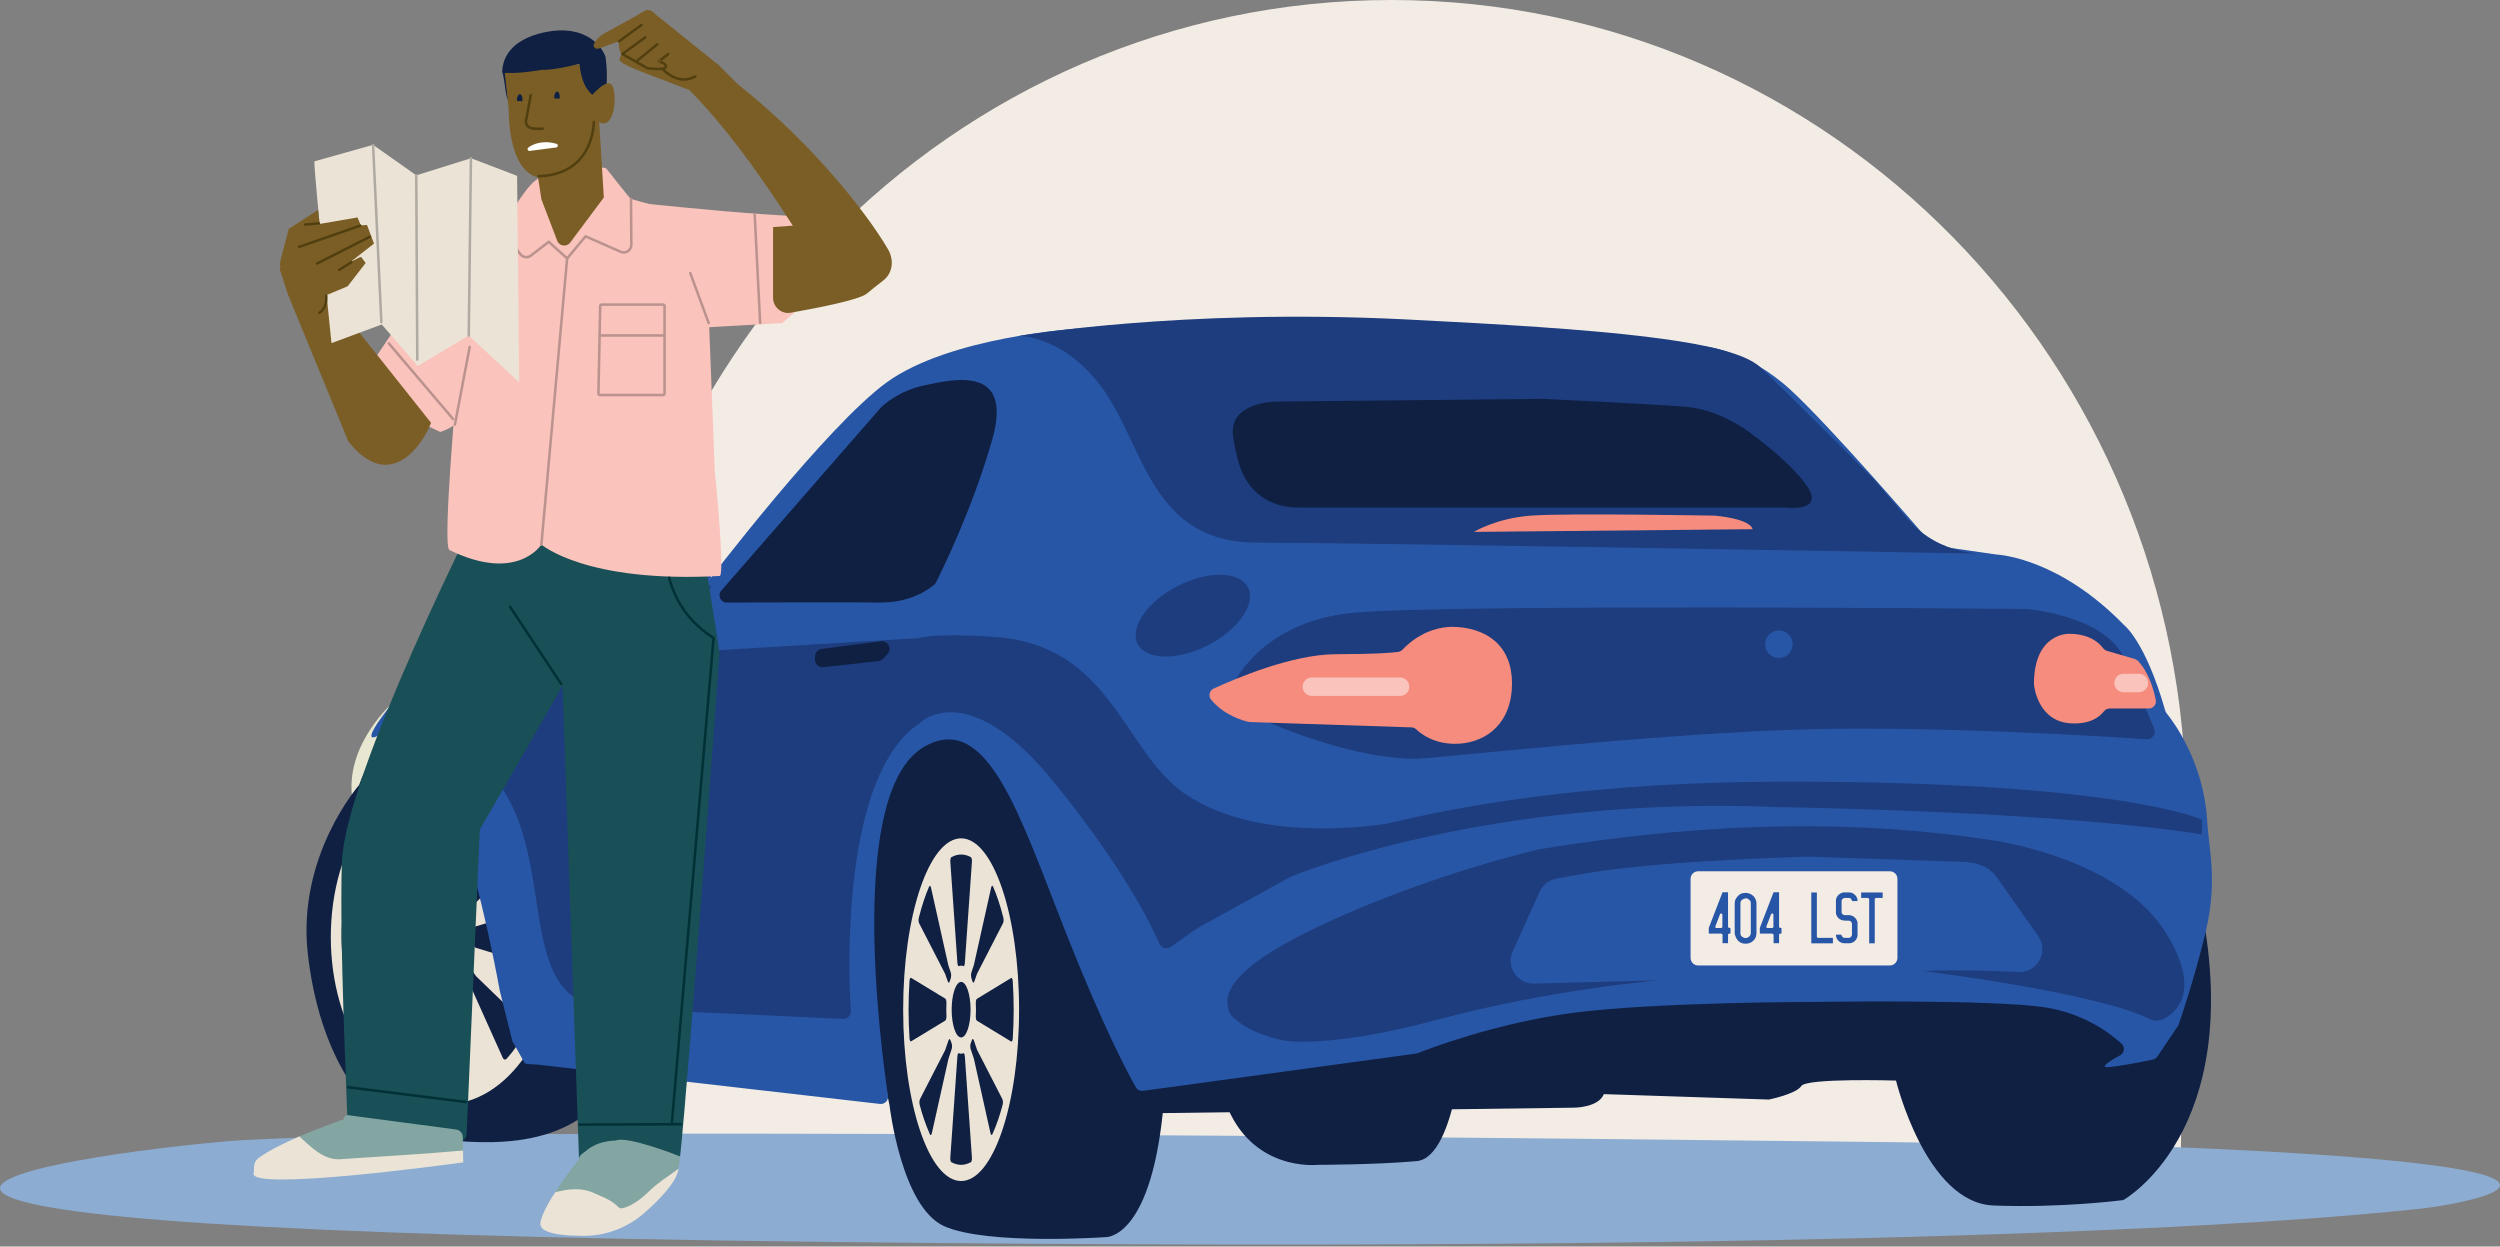
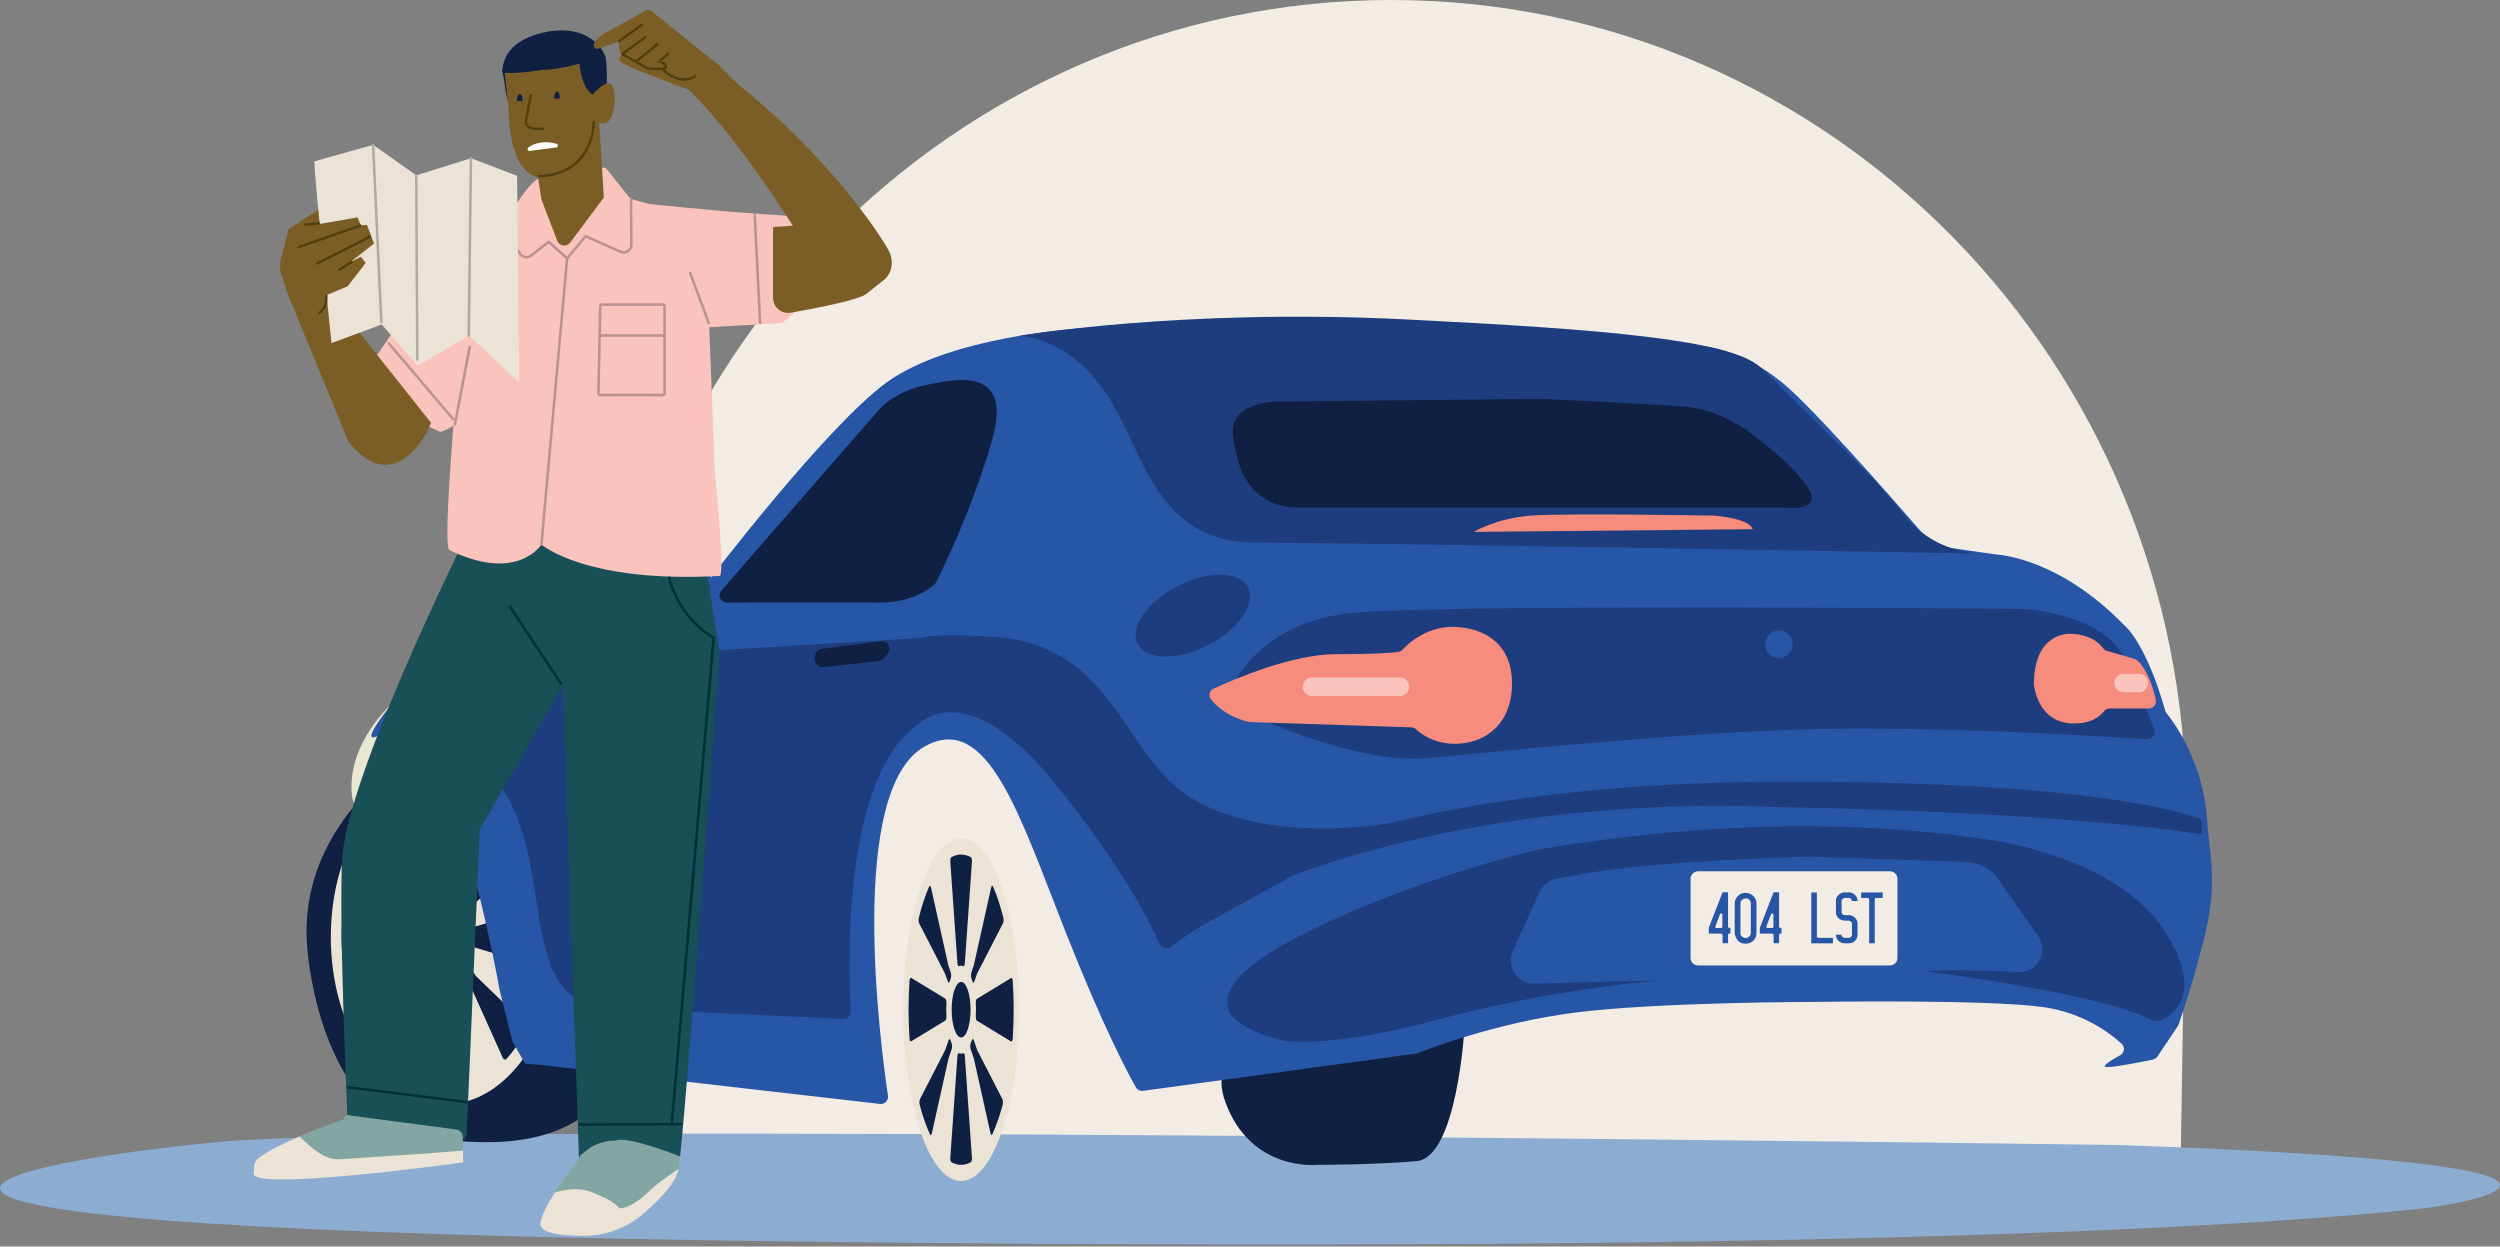
<svg xmlns="http://www.w3.org/2000/svg" width="720" height="359" viewBox="0 0 720 359" fill="none">
  <rect x="0" y="0" width="720" height="359" fill="#808080" stroke="none" />
  <g clip-path="url(#clip0_1412_17520)">
    <path d="M629.611 233.709C629.611 104.621 527.122 0 400.699 0C274.276 0 171.787 104.621 171.787 233.709V333.695H628.056L629.611 233.709Z" fill="#F2ECE5" />
    <path d="M610.294 329.768C610.294 329.768 125.742 323.084 63.782 328.817C1.822 334.549 -98.893 353.868 238.194 357.673C578.95 361.527 681.803 349.648 696.091 348.209C710.378 346.77 773.407 335.451 610.294 329.768Z" fill="#8CACD2" />
    <path d="M113.302 202.217C113.302 202.217 99.792 213.828 101.347 229.074C102.684 242.051 131.744 218.902 131.744 218.902L113.302 202.217Z" fill="#E8E7D1" />
-     <path d="M126.812 210.438C126.812 210.438 111.237 204.169 103.437 226.074C103.437 226.074 85.505 246.417 88.639 274.567C91.749 302.741 104.992 325.426 123.701 327.768C142.411 330.11 165.008 330.89 177.473 311.351C189.938 291.813 126.812 210.438 126.812 210.438Z" fill="#0F2043" />
+     <path d="M126.812 210.438C103.437 226.074 85.505 246.417 88.639 274.567C91.749 302.741 104.992 325.426 123.701 327.768C142.411 330.11 165.008 330.89 177.473 311.351C189.938 291.813 126.812 210.438 126.812 210.438Z" fill="#0F2043" />
    <path d="M128.124 318.084C146.267 318.084 160.975 296.504 160.975 269.883C160.975 243.263 146.267 221.683 128.124 221.683C109.981 221.683 95.273 243.263 95.273 269.883C95.273 296.504 109.981 318.084 128.124 318.084Z" fill="#EBE3D5" />
    <path d="M130.213 256.76L134.222 228.318C134.32 227.683 134.028 227.098 133.591 226.976C131.793 226.488 129.97 226.244 128.124 226.244C126.277 226.244 124.43 226.488 122.657 226.976C122.219 227.098 121.952 227.708 122.025 228.318L126.01 256.784C126.083 257.37 126.471 257.76 126.884 257.687C127.298 257.589 127.711 257.565 128.124 257.565C128.537 257.565 128.95 257.613 129.363 257.687C129.752 257.76 130.14 257.37 130.213 256.76Z" fill="#0F2043" />
    <path d="M120.98 278.494L119.206 281.055C119.182 281.104 119.133 281.153 119.085 281.202L104.797 295.008C104.409 295.374 104.336 296.13 104.603 296.667C105.356 298.106 106.182 299.472 107.082 300.765C108.102 302.277 109.22 303.667 110.362 304.936C110.726 305.326 111.212 305.18 111.455 304.643L120.834 283.763C120.858 283.69 120.883 283.641 120.931 283.592L122.705 280.958C123.021 280.494 122.997 279.738 122.657 279.299C122.462 279.055 122.268 278.787 122.098 278.518C121.782 278.055 121.296 278.055 120.98 278.494Z" fill="#0F2043" />
    <path d="M135.656 261.956L137.041 259.955C137.065 259.907 137.114 259.858 137.163 259.809L151.887 245.588C152.252 245.222 152.349 244.49 152.082 243.978C151.207 242.246 150.235 240.588 149.166 239.026C148.242 237.685 147.295 236.441 146.274 235.294C145.91 234.88 145.4 235.002 145.157 235.563L135.413 257.272C135.389 257.345 135.364 257.394 135.316 257.443L133.979 259.443C133.688 259.907 133.688 260.614 134.004 261.053C134.198 261.321 134.368 261.59 134.538 261.882C134.83 262.37 135.34 262.395 135.656 261.956Z" fill="#0F2043" />
    <path d="M133.542 280.958L135.316 283.592C135.34 283.641 135.389 283.714 135.413 283.763L144.792 304.643C145.035 305.18 145.545 305.326 145.886 304.936C147.028 303.667 148.121 302.277 149.166 300.765C150.065 299.472 150.867 298.081 151.644 296.667C151.911 296.154 151.839 295.374 151.45 295.008L137.163 281.202C137.114 281.153 137.09 281.104 137.041 281.055L135.267 278.494C134.951 278.055 134.465 278.055 134.174 278.518C134.004 278.787 133.809 279.055 133.615 279.299C133.251 279.714 133.226 280.494 133.542 280.958Z" fill="#0F2043" />
    <path d="M122.268 259.419L120.931 257.418C120.907 257.37 120.859 257.296 120.834 257.248L111.091 235.538C110.848 234.977 110.337 234.855 109.973 235.27C108.952 236.416 108.005 237.66 107.082 239.002C106.012 240.563 105.04 242.222 104.166 243.954C103.898 244.466 103.996 245.222 104.36 245.563L119.085 259.785C119.133 259.833 119.158 259.882 119.206 259.931L120.591 261.931C120.907 262.395 121.417 262.37 121.709 261.858C121.879 261.565 122.049 261.297 122.243 261.029C122.559 260.59 122.559 259.882 122.268 259.419Z" fill="#0F2043" />
    <path d="M126.01 283.007L122.025 311.473C121.928 312.107 122.219 312.693 122.657 312.815C124.455 313.303 126.277 313.547 128.124 313.547C129.97 313.547 131.817 313.303 133.591 312.815C134.028 312.693 134.295 312.083 134.223 311.473L130.238 283.007C130.165 282.421 129.776 282.031 129.363 282.104C128.95 282.202 128.537 282.226 128.124 282.226C127.711 282.226 127.298 282.177 126.884 282.104C126.471 282.031 126.107 282.421 126.01 283.007Z" fill="#0F2043" />
    <path d="M137.065 272.981L156.455 278.836C156.893 278.958 157.281 278.543 157.379 277.933C157.719 275.299 157.889 272.615 157.889 269.883C157.889 267.151 157.719 264.468 157.379 261.834C157.306 261.2 156.893 260.785 156.455 260.931L137.065 266.785C136.677 266.907 136.385 267.469 136.458 268.054C136.506 268.639 136.555 269.249 136.555 269.859C136.555 270.469 136.531 271.079 136.458 271.664C136.385 272.298 136.652 272.859 137.065 272.981Z" fill="#0F2043" />
    <path d="M119.182 266.81L99.792 260.955C99.355 260.833 98.966 261.248 98.869 261.858C98.529 264.492 98.359 267.176 98.359 269.908C98.359 272.64 98.529 275.323 98.869 277.957C98.942 278.591 99.355 279.006 99.792 278.86L119.182 273.005C119.571 272.883 119.862 272.322 119.789 271.737C119.741 271.152 119.692 270.542 119.692 269.932C119.692 269.322 119.717 268.712 119.789 268.127C119.838 267.493 119.571 266.932 119.182 266.81Z" fill="#0F2043" />
    <path d="M128.124 277.714C131.076 277.714 133.469 274.208 133.469 269.883C133.469 265.559 131.076 262.053 128.124 262.053C125.171 262.053 122.778 265.559 122.778 269.883C122.778 274.208 125.171 277.714 128.124 277.714Z" fill="#0F2043" />
    <path d="M421.766 296.13C421.766 296.13 419.652 333.354 407.989 334.403C396.326 335.451 379.39 335.476 379.39 335.476C379.39 335.476 360.316 337.598 352.905 317.401C341.509 286.348 421.766 296.13 421.766 296.13Z" fill="#0F2043" />
-     <path d="M256.174 318.254C256.174 318.254 259.552 347.721 272.017 353.185C284.482 358.649 318.256 356.307 318.256 356.307C318.256 356.307 330.988 357.356 334.876 320.572L453.329 319.011C453.329 319.011 460.351 319.011 461.906 315.108L509.433 316.669C509.433 316.669 517.233 315.108 518.788 312.766C520.343 310.424 546.05 311.205 546.05 311.205C546.05 311.205 554.627 346.404 574.114 347.184C593.602 347.965 611.509 345.623 611.509 345.623C611.509 345.623 646.523 326.231 634.106 261.907C621.884 198.632 255.397 205.584 255.397 205.584L245.265 266.615L256.174 318.254Z" fill="#0F2043" />
    <path d="M621.326 304.277L627.206 295.545C627.303 295.398 627.376 295.252 627.449 295.081C628.08 293.276 632.017 281.787 635.151 268.737C638.796 253.613 636.123 244.637 635.661 236.392C634.714 219.366 625.675 207.486 623.974 205.413C623.804 205.193 623.658 204.925 623.585 204.657C617.9 184.679 611.752 180.044 611.752 180.044C593.237 160.969 576.18 159.774 574.941 159.701C574.892 159.701 574.819 159.701 574.77 159.676L557.446 157.188C556.96 157.115 556.498 156.871 556.182 156.505C552.343 152.017 527.146 122.818 515.629 112.232C503.164 100.767 490.699 99.718 490.699 99.718C386.922 85.863 314.344 94.23 312.036 94.498C311.987 94.498 311.963 94.498 311.914 94.498C310.31 94.596 273.645 96.889 255.348 110.134C238.097 122.721 205.246 165.604 200.41 171.97C200.022 172.482 199.438 172.775 198.807 172.775C193.461 172.873 168.215 173.287 160.319 173.287C151.936 173.287 144.015 178.459 143.237 178.971C143.188 178.995 143.164 179.02 143.116 179.044L113.035 202.461C102.003 216.341 109.341 211.584 109.39 211.584C109.414 211.584 109.098 214.048 109.851 213.121C111.552 210.999 114.42 210.291 116.874 210.779C130.772 213.56 143.31 281.69 143.917 285.251C143.942 285.348 143.966 285.446 143.99 285.544L147.586 299.935C147.684 300.228 147.854 300.521 148.072 300.74L151.134 306.204C151.474 306.546 154.317 306.546 154.779 306.595L253.453 317.937C254.789 318.084 255.931 316.937 255.737 315.596C253.526 300.692 243.904 227.61 266.282 214.999C284.36 204.779 293.545 234.562 306.811 268.2C317.721 295.886 324.962 309.327 327.149 313.156C327.562 313.888 328.388 314.278 329.214 314.157L407.867 303.424C408.037 303.399 408.183 303.35 408.329 303.302C410.637 302.375 430.756 294.569 453.304 291.666C477.457 288.544 523.429 288.544 523.429 288.544C523.429 288.544 573.313 287.763 588.888 290.105C600.065 291.788 607.621 297.496 611.023 300.594C612.068 301.545 611.849 303.229 610.61 303.911C608.083 305.302 604.779 307.327 606.82 307.327C609.419 307.327 617.438 305.692 620.038 305.156C620.572 305.034 621.034 304.716 621.326 304.277Z" fill="#2856A6" />
    <path d="M170.451 165.726C169.649 170.19 170.913 174.166 175.116 177.459L199.803 172.775L204.735 166.506V157.896C204.735 157.896 204.735 152.432 198.491 152.432C192.246 152.432 187.387 150.626 176.671 158.7C173.561 161.018 170.451 165.726 170.451 165.726Z" fill="#2856A6" />
    <path d="M207.724 170.092L253.769 117.281C253.818 117.233 253.842 117.184 253.89 117.159C254.498 116.598 259.042 112.427 266.282 110.964C274.082 109.402 291.99 104.695 285.769 126.599C279.987 146.894 270.875 165.165 269.563 167.75C269.441 167.994 269.295 168.165 269.101 168.336C267.813 169.482 262.468 173.702 253.04 173.531C248.083 173.434 220.335 173.507 209.279 173.531C207.505 173.531 206.558 171.434 207.724 170.092Z" fill="#0F2043" />
    <path d="M200.07 162.579C200.07 162.579 202.403 157.115 196.183 156.31C189.938 155.529 179.83 159.432 179.83 164.92C179.83 170.409 183.718 175.092 183.718 175.092L194.627 177.434C194.627 177.434 196.96 173.531 198.515 169.604C200.07 165.725 200.07 162.579 200.07 162.579Z" fill="white" />
    <path d="M347.858 185.849C356.637 181.366 361.815 173.906 359.424 169.187C357.033 164.468 347.978 164.277 339.198 168.76C330.419 173.244 325.241 180.704 327.632 185.423C330.023 190.141 339.078 190.332 347.858 185.849Z" fill="#1D3D7E" />
    <path d="M391.369 265.468C391.369 265.468 398.78 268.981 395.645 272.127C392.511 275.274 368.772 299.106 368.772 299.106C368.772 299.106 359.83 296.252 357.084 294.423C354.752 292.861 352.03 290.91 355.529 287.373C360.972 281.885 375.794 265.078 391.369 265.468Z" fill="#1D3D7E" />
    <path d="M634.106 236.05C634.106 236.05 610.586 224.878 512.276 225.122C411.245 225.391 364.738 248.588 364.738 248.588C364.738 248.588 341.533 266.029 340.586 269.664L371.712 252.491C371.712 252.491 427.962 228.83 512.64 232.465C512.64 232.465 590.564 233.513 634.131 240.295V236.05H634.106Z" fill="#1D3D7E" />
    <path d="M174.873 174.58L183.693 182.923L191.493 183.703L200.848 189.167C200.848 189.167 204.735 187.606 205.513 183.703C206.29 179.8 200.07 179.02 200.07 179.02L204.735 168.579" fill="#1D3D7E" />
    <path d="M174.873 174.58C176.404 175.898 177.935 177.239 179.441 178.581L181.701 180.605L183.961 182.654L183.742 182.557L187.654 182.874L191.566 183.215H191.663L191.76 183.264C193.34 184.167 194.895 185.069 196.45 185.972C198.005 186.874 199.584 187.777 201.139 188.704L200.702 188.679C200.945 188.582 201.236 188.435 201.504 188.265C201.625 188.192 201.771 188.094 201.893 188.021L202.281 187.752C202.767 187.387 203.229 186.972 203.618 186.508C204.006 186.045 204.371 185.557 204.614 184.996C204.638 184.923 204.687 184.874 204.711 184.801L204.784 184.581C204.833 184.435 204.906 184.313 204.93 184.167C205.003 183.874 205.1 183.581 205.124 183.313C205.148 183.045 205.148 182.752 205.1 182.484C205.051 182.215 204.93 181.971 204.808 181.727C204.517 181.264 204.055 180.849 203.545 180.532C202.524 179.898 201.261 179.508 200.046 179.313L199.56 179.239L199.754 178.825C200.58 177.117 201.382 175.385 202.233 173.678C203.059 171.97 203.909 170.263 204.76 168.555C204.055 170.336 203.35 172.092 202.621 173.849C201.893 175.605 201.139 177.361 200.41 179.117L200.143 178.63C200.823 178.727 201.455 178.849 202.111 179.044C202.743 179.239 203.375 179.483 203.982 179.825C204.59 180.166 205.148 180.63 205.562 181.24C205.756 181.557 205.926 181.898 205.999 182.264C206.096 182.63 206.096 183.02 206.072 183.386C206.047 183.752 205.926 184.094 205.853 184.435C205.805 184.606 205.732 184.752 205.683 184.923L205.586 185.167C205.562 185.24 205.513 185.313 205.464 185.411C205.197 186.045 204.784 186.63 204.347 187.143C203.909 187.679 203.399 188.143 202.84 188.533L202.427 188.826C202.281 188.923 202.136 189.021 201.99 189.094C201.698 189.265 201.407 189.436 201.066 189.582L200.848 189.679L200.629 189.558C199.074 188.655 197.519 187.728 195.964 186.826C194.409 185.899 192.854 184.996 191.299 184.069L191.493 184.142L187.605 183.703L183.718 183.24L183.596 183.215L183.45 183.191L181.288 181.044L179.125 178.898C177.692 177.483 176.282 176.044 174.873 174.58Z" fill="#1D3D7E" />
    <path d="M172.322 193.509C169.916 198.363 98.674 186.313 138.159 219.829C163.842 241.636 144.768 289.739 176.258 290.349L242.762 293.447C244.074 293.52 245.143 292.422 245.046 291.105C244.171 278.884 242.567 223.317 264.679 208.413C265.189 208.072 264.582 209.023 264.679 208.413L268.08 186.386C268.421 184.215 275.2 182.362 264.873 183.752L190.327 188.24C190.205 188.387 172.419 193.338 172.322 193.509Z" fill="#1D3D7E" />
    <path d="M165.761 178.995C165.47 178.995 165.251 178.776 165.227 178.483C165.324 178.483 165.421 178.483 165.518 178.483C165.591 178.483 165.664 178.483 165.761 178.483C165.931 178.483 166.102 178.532 166.296 178.581C166.223 178.8 166.004 178.971 165.761 178.995Z" fill="#003B56" />
    <path d="M160.124 41.931L152.47 42.931C152.47 42.931 155.337 40.517 160.124 41.931Z" fill="white" />
    <path d="M249.541 192.46H234.573C233.747 192.46 232.994 192.924 232.63 193.68L232.071 194.802C231.366 196.217 232.338 197.9 233.917 197.973L248.326 198.778C249.152 198.827 249.93 198.412 250.343 197.68L251.461 195.753C252.287 194.29 251.242 192.46 249.541 192.46Z" fill="#1D3D7E" />
    <path d="M264.679 208.413C264.679 208.413 278.237 194.046 303.653 225.415C323.456 249.857 331.353 265.883 333.904 271.786C334.463 273.079 336.042 273.518 337.184 272.713L374.627 246.149L403.226 236.587C403.226 236.587 364.568 244.564 341.266 228.611C323.407 216.39 320.078 185.557 286.182 183.41C252.287 181.264 265.529 187.655 265.529 187.655L264.679 208.413Z" fill="#1D3D7E" />
    <path d="M293.593 96.742C293.593 96.742 307.37 96.742 318.475 113.232C329.603 129.722 332.252 156.286 361.895 156.286C391.539 156.286 572.657 159.481 572.657 159.481C572.657 159.481 558.88 160.554 549.355 149.382C539.83 138.21 539.83 138.21 539.83 138.21C539.83 138.21 514.22 112.573 507.003 105.792C498.523 97.816 461.42 94.791 404.271 91.961C339.663 88.79 293.593 96.742 293.593 96.742Z" fill="#1D3D7E" />
    <path d="M354.825 197.778C354.825 197.778 362.454 179.166 389.449 176.507C416.469 173.848 583.591 175.385 583.591 175.385C583.591 175.385 606.261 177.093 611.874 189.801C615.591 198.241 618.726 205.779 620.402 209.877C621.01 211.389 619.843 212.999 618.24 212.901C605.216 212.023 558.345 209.121 521.339 210.023C477.919 211.096 412.241 218.536 408.013 218.536C386.242 218.536 360.34 205.779 360.34 205.779L354.825 197.778Z" fill="#1D3D7E" />
    <path d="M443.974 114.866L367.605 115.647C367.605 115.647 353.585 115.647 355.14 125.819C356.695 135.99 359.028 138.332 359.028 138.332C359.028 138.332 362.916 146.162 373.826 146.162C384.735 146.162 514.098 146.162 514.098 146.162C514.098 146.162 525.786 147.723 520.343 139.893C514.9 132.063 502.411 123.477 502.411 123.477C502.411 123.477 494.611 118.013 486.058 117.208C477.481 116.427 443.974 114.866 443.974 114.866Z" fill="#0F2043" />
    <path d="M348.823 201.534C347.948 200.486 348.288 198.876 349.528 198.315C355.432 195.583 372.125 188.411 384.76 188.411C396.301 188.411 401.015 187.972 402.667 187.752C403.153 187.679 403.591 187.46 403.907 187.118C405.51 185.386 411.269 179.922 419.822 180.581C429.954 181.361 436.174 187.63 435.397 198.583C434.619 209.535 426.82 214.219 419.044 214.219C412.921 214.219 409.179 211.316 407.891 210.072C407.527 209.73 407.041 209.511 406.531 209.486L360 207.95C359.878 207.95 359.757 207.925 359.611 207.901C358.445 207.657 352.638 206.193 348.823 201.534Z" fill="#F58C7E" />
    <path d="M424.487 153.188C424.487 153.188 430.732 149.285 440.84 148.504C450.972 147.724 493.834 148.504 493.834 148.504C493.834 148.504 503.966 149.285 504.744 152.407L424.487 153.188Z" fill="#F58C7E" />
    <path d="M595.91 182.532C595.91 182.532 585.826 182.142 585.778 196.875C585.778 196.949 585.778 197.046 585.778 197.119C585.899 198.315 587.187 207.974 596.687 208.34C602.325 208.56 604.9 206.218 605.896 204.901C606.309 204.364 606.917 204.047 607.573 204.047H618.847C620.135 204.047 621.131 202.876 620.864 201.583C620.281 198.681 618.92 193.778 615.786 190.387C615.543 190.119 615.202 189.923 614.838 189.801L606.771 187.435C606.334 187.313 605.945 187.021 605.653 186.63C604.754 185.386 602.009 182.532 595.91 182.532Z" fill="#F58C7E" />
    <path d="M276.803 340.135C286.023 340.135 293.496 318.042 293.496 290.788C293.496 263.535 286.023 241.441 276.803 241.441C267.584 241.441 260.111 263.535 260.111 290.788C260.111 318.042 267.584 340.135 276.803 340.135Z" fill="#EBE3D5" />
    <path d="M277.63 286.495L276.974 288.446L277.605 288.373L277.63 286.495Z" fill="#0F2043" />
    <path d="M275.953 286.495L275.977 288.373L276.609 288.446L275.953 286.495Z" fill="#0F2043" />
    <path d="M275.977 293.203L275.953 296.398L276.803 293.837L276.56 293.13L275.977 293.203Z" fill="#0F2043" />
    <path d="M276.803 293.837L277.654 296.398L277.605 293.203L277.022 293.13L276.803 293.837Z" fill="#0F2043" />
    <path d="M276.803 293.105L276.56 293.13L276.803 293.837L277.022 293.13L276.803 293.105Z" fill="#0F2043" />
    <path d="M276.925 288.593L276.974 288.446L276.803 288.471H276.949L276.925 288.593Z" fill="#0F2043" />
    <path d="M277.581 290.788V291.349L277.605 291.422L278.699 288.251L277.605 288.373L277.581 290.788Z" fill="#0F2043" />
    <path d="M276.925 289.349L277.192 290.227L277.289 290.447L277.581 290.373V290.788L277.605 288.373L276.974 288.446L276.925 288.593V289.349Z" fill="#0F2043" />
    <path d="M277.605 293.203L278.237 293.276L277.605 291.422L277.581 291.495L277.605 293.203Z" fill="#0F2043" />
    <path d="M277.581 291.495L277.605 291.422L277.581 291.349V291.495Z" fill="#0F2043" />
    <path d="M277.289 290.447L277.192 290.227L276.925 289.349L276.876 290.569L277.289 290.447Z" fill="#0F2043" />
    <path d="M277.581 291.202H277.532L277.581 291.349V290.788V291.202Z" fill="#0F2043" />
    <path d="M277.581 290.373L277.289 290.447L277.532 291.203H277.581V290.788V290.373Z" fill="#0F2043" />
    <path d="M277.192 292.618L277.022 293.13L277.605 293.203L277.581 291.496L277.192 292.618Z" fill="#0F2043" />
    <path d="M276.876 291.032L276.949 293.105H276.803L277.022 293.13L277.192 292.617L277.581 291.495V291.349L277.532 291.203L276.876 291.032Z" fill="#0F2043" />
    <path d="M276.876 290.788V291.032L277.532 291.203L277.289 290.446L276.876 290.568V290.788Z" fill="#0F2043" />
    <path d="M276.658 288.471H276.803L276.609 288.446L276.658 288.593V288.471Z" fill="#0F2043" />
    <path d="M275.977 291.422L275.346 293.276L275.977 293.203L276.002 291.495L275.977 291.422Z" fill="#0F2043" />
    <path d="M276.002 290.788L275.977 288.373L274.884 288.251L275.977 291.422L276.002 291.349V290.788Z" fill="#0F2043" />
    <path d="M276.002 290.788V290.373L276.317 290.447L276.39 290.227L276.682 289.349L276.658 288.593L276.609 288.446L275.977 288.373L276.002 290.788Z" fill="#0F2043" />
    <path d="M276.002 291.349L275.977 291.422L276.002 291.495V291.349Z" fill="#0F2043" />
    <path d="M276.682 289.349L276.39 290.227L276.317 290.447L276.731 290.569L276.682 289.349Z" fill="#0F2043" />
    <path d="M276.39 292.618L276.002 291.496L275.977 293.203L276.56 293.13L276.39 292.618Z" fill="#0F2043" />
    <path d="M276.002 291.202V290.788V291.349L276.05 291.202H276.002Z" fill="#0F2043" />
    <path d="M276.002 291.203H276.05L276.317 290.447L276.002 290.373V290.788V291.203Z" fill="#0F2043" />
    <path d="M276.731 291.032L276.05 291.203L276.002 291.349V291.495L276.39 292.617L276.56 293.13L276.803 293.105H276.658L276.731 291.032Z" fill="#0F2043" />
    <path d="M276.731 291.032V290.788V290.568L276.317 290.446L276.05 291.203L276.731 291.032Z" fill="#0F2043" />
    <path d="M276.658 288.592L276.803 289.007L276.925 288.592L276.949 288.47H276.803H276.658V288.592Z" fill="#0F2043" />
    <path d="M276.925 288.593L276.803 289.007L276.925 289.349V288.593Z" fill="#0F2043" />
    <path d="M276.658 288.593L276.682 289.349L276.803 289.007L276.658 288.593Z" fill="#0F2043" />
    <path d="M276.803 290.569H276.876L276.925 289.349L276.803 289.008L276.682 289.349L276.731 290.569H276.803Z" fill="#0F2043" />
    <path d="M276.876 291.032L276.803 291.008L276.731 291.032L276.658 293.105H276.803H276.949L276.876 291.032Z" fill="#0F2043" />
    <path d="M276.876 290.569H276.803H276.731V290.788V291.032L276.803 291.008L276.876 291.032V290.788V290.569Z" fill="#0F2043" />
    <path d="M277.873 277.347L279.914 248.222C279.962 247.588 279.816 246.954 279.598 246.856C278.699 246.368 277.751 246.1 276.803 246.1C275.856 246.1 274.932 246.368 274.009 246.856C273.79 246.978 273.645 247.588 273.693 248.222L275.734 277.347C275.783 277.957 275.977 278.347 276.172 278.25C276.366 278.152 276.585 278.104 276.803 278.104C277.022 278.104 277.216 278.152 277.435 278.25C277.63 278.372 277.824 277.957 277.873 277.347Z" fill="#0F2043" />
    <path d="M273.183 299.594L272.284 302.228C272.26 302.277 272.235 302.326 272.235 302.375L264.97 316.522C264.776 316.888 264.727 317.669 264.873 318.206C265.262 319.669 265.675 321.059 266.137 322.401C266.671 323.962 267.23 325.377 267.813 326.67C267.983 327.06 268.251 326.938 268.372 326.377L273.134 305.009C273.159 304.936 273.159 304.887 273.183 304.838L274.082 302.131C274.252 301.643 274.228 300.887 274.058 300.448C273.961 300.204 273.863 299.935 273.766 299.643C273.572 299.155 273.329 299.13 273.183 299.594Z" fill="#0F2043" />
    <path d="M280.618 282.641L281.323 280.616C281.347 280.567 281.372 280.519 281.372 280.47L288.855 265.907C289.05 265.541 289.098 264.785 288.952 264.248C288.515 262.468 288.005 260.785 287.47 259.175C287.009 257.809 286.523 256.516 286.012 255.345C285.842 254.93 285.575 255.052 285.454 255.613L280.497 277.835C280.472 277.908 280.472 277.957 280.448 278.006L279.768 280.055C279.622 280.518 279.622 281.25 279.768 281.714C279.865 281.982 279.962 282.275 280.035 282.567C280.205 283.104 280.472 283.129 280.618 282.641Z" fill="#0F2043" />
    <path d="M279.549 302.106L280.448 304.814C280.472 304.863 280.472 304.936 280.497 304.985L285.259 326.353C285.381 326.914 285.648 327.036 285.818 326.645C286.401 325.353 286.96 323.938 287.495 322.377C287.956 321.035 288.369 319.645 288.758 318.181C288.904 317.645 288.855 316.864 288.661 316.498L281.396 302.35C281.371 302.301 281.347 302.253 281.347 302.204L280.448 299.569C280.302 299.106 280.035 299.13 279.889 299.594C279.792 299.862 279.695 300.13 279.598 300.399C279.403 300.838 279.403 301.618 279.549 302.106Z" fill="#0F2043" />
    <path d="M273.815 280.08L273.134 278.031C273.11 277.982 273.11 277.909 273.086 277.86L268.129 255.638C268.008 255.077 267.74 254.955 267.57 255.37C267.06 256.541 266.574 257.809 266.112 259.199C265.578 260.785 265.067 262.492 264.63 264.273C264.484 264.81 264.533 265.566 264.727 265.932L272.211 280.494C272.235 280.543 272.26 280.592 272.26 280.641L272.964 282.665C273.134 283.129 273.377 283.104 273.548 282.592C273.645 282.299 273.718 282.007 273.815 281.738C273.961 281.275 273.985 280.543 273.815 280.08Z" fill="#0F2043" />
    <path d="M275.734 304.229L273.693 333.354C273.645 333.988 273.79 334.622 274.009 334.72C274.908 335.208 275.856 335.476 276.803 335.476C277.751 335.476 278.674 335.208 279.598 334.72C279.816 334.598 279.962 333.988 279.914 333.354L277.873 304.229C277.824 303.619 277.63 303.228 277.435 303.326C277.241 303.424 277.022 303.472 276.803 303.472C276.585 303.472 276.39 303.424 276.172 303.326C275.953 303.228 275.759 303.619 275.734 304.229Z" fill="#0F2043" />
    <path d="M281.347 293.959L291.212 299.96C291.431 300.082 291.65 299.667 291.674 299.033C291.844 296.35 291.941 293.593 291.941 290.812C291.941 288.032 291.844 285.275 291.674 282.592C291.625 281.958 291.431 281.519 291.212 281.665L281.347 287.666C281.153 287.788 281.007 288.373 281.031 288.959C281.056 289.568 281.08 290.178 281.08 290.812C281.08 291.447 281.056 292.056 281.031 292.666C281.007 293.252 281.129 293.837 281.347 293.959Z" fill="#0F2043" />
    <path d="M272.26 287.617L262.395 281.616C262.176 281.494 261.957 281.909 261.933 282.543C261.763 285.226 261.666 287.983 261.666 290.764C261.666 293.544 261.763 296.301 261.933 298.984C261.982 299.618 262.176 300.057 262.395 299.911L272.26 293.91C272.454 293.788 272.6 293.203 272.576 292.617C272.551 292.008 272.527 291.398 272.527 290.764C272.527 290.129 272.551 289.52 272.576 288.91C272.6 288.324 272.454 287.739 272.26 287.617Z" fill="#0F2043" />
    <path d="M276.803 298.789C278.306 298.789 279.525 295.207 279.525 290.788C279.525 286.369 278.306 282.787 276.803 282.787C275.3 282.787 274.082 286.369 274.082 290.788C274.082 295.207 275.3 298.789 276.803 298.789Z" fill="#0F2043" />
    <path d="M443.464 244.563C443.464 244.563 412.751 251.467 381.236 266.102C326.736 291.398 369.33 299.594 369.33 299.594C369.33 299.594 381.65 302.375 414.209 293.618C446.768 284.861 477.894 282.324 477.894 282.324L441.884 283.275C437.025 283.446 433.647 278.421 435.664 273.981L443.415 256.833C444.29 254.882 446.064 253.491 448.178 253.077C457.994 251.198 472.087 248.296 520.805 246.71L564.152 248.174C571.709 248.174 574.042 251.223 575.281 252.955L586.992 269.566C590.151 274.054 586.774 280.201 581.331 279.933C572.9 279.543 562.111 279.226 554.02 279.665C554.02 279.665 604.268 285.934 619.114 293.496C620.402 294.154 621.933 294.105 623.197 293.422C627.23 291.276 633.815 285.007 623.926 268.883C610.294 246.686 573.215 241.905 573.215 241.905C537.157 236.441 495.364 236.05 443.464 244.563Z" fill="#1D3D7E" />
    <path d="M544.276 278.055H489.071C487.856 278.055 486.885 277.079 486.885 275.86V253.125C486.885 251.906 487.856 250.93 489.071 250.93H544.276C545.491 250.93 546.463 251.906 546.463 253.125V275.86C546.463 277.055 545.491 278.055 544.276 278.055Z" fill="#F2ECE5" />
    <path d="M496.069 269.249C496.069 269.176 496.021 269.103 495.948 269.005C495.875 268.907 495.778 268.883 495.729 268.883H492.133V267.224L496.045 257.077C496.069 257.028 496.094 256.979 496.118 256.979H497.6L497.624 257.004L497.649 257.028L497.673 257.052V266.907C497.673 266.98 497.697 267.054 497.746 267.102C497.794 267.151 497.867 267.175 497.94 267.2C498.013 267.224 498.086 267.224 498.159 267.249C498.232 267.249 498.28 267.273 498.329 267.273L498.378 267.322V268.785L498.329 268.834C498.28 268.834 498.232 268.834 498.159 268.859C498.086 268.859 498.013 268.883 497.94 268.907C497.867 268.932 497.794 268.956 497.746 269.005C497.697 269.054 497.673 269.103 497.673 269.2V271.591L497.624 271.639H496.094V269.249H496.069ZM494.004 266.956C494.004 267.029 494.028 267.102 494.101 267.176C494.15 267.249 494.223 267.273 494.296 267.273H495.705C495.778 267.273 495.851 267.224 495.923 267.151C495.996 267.078 496.045 267.005 496.045 266.932V263.395C496.045 263.297 495.996 263.224 495.923 263.175C495.851 263.102 495.778 263.077 495.68 263.077C495.51 263.077 495.389 263.175 495.34 263.346L494.028 266.81C494.028 266.858 494.004 266.883 494.004 266.907C494.004 266.907 494.004 266.932 494.004 266.956Z" fill="#2856A6" />
    <path d="M502.727 257.15C503.14 257.15 503.529 257.224 503.917 257.37C504.282 257.516 504.622 257.736 504.914 258.004C505.205 258.272 505.424 258.59 505.594 258.955C505.764 259.321 505.861 259.712 505.861 260.126V268.835C505.861 269.005 505.837 269.176 505.788 269.371C505.74 269.566 505.691 269.737 505.643 269.908C505.4 270.493 505.011 270.957 504.476 271.298C503.942 271.64 503.359 271.786 502.751 271.786C501.949 271.786 501.293 271.567 500.783 271.128C500.273 270.688 499.933 270.079 499.714 269.347C499.714 269.347 499.714 269.322 499.69 269.274C499.69 269.249 499.665 269.2 499.665 269.2C499.665 269.176 499.641 269.152 499.641 269.103C499.641 269.054 499.641 269.005 499.617 268.957C499.617 268.908 499.592 268.859 499.592 268.786V260.151C499.592 259.712 499.69 259.273 499.908 258.882C500.127 258.492 500.394 258.15 500.71 257.858C500.977 257.614 501.293 257.419 501.633 257.297C501.998 257.224 502.362 257.15 502.727 257.15ZM502.727 258.76C502.557 258.76 502.362 258.785 502.192 258.858C502.022 258.931 501.852 259.029 501.706 259.151C501.561 259.273 501.439 259.419 501.366 259.565C501.293 259.712 501.245 259.907 501.245 260.077V268.835C501.245 269.03 501.293 269.2 501.366 269.347C501.439 269.493 501.561 269.64 501.706 269.762C501.852 269.883 502.022 269.981 502.192 270.054C502.362 270.127 502.532 270.152 502.727 270.152C502.921 270.152 503.116 270.103 503.286 270.03C503.456 269.957 503.626 269.859 503.772 269.713C503.917 269.591 504.039 269.42 504.112 269.249C504.209 269.079 504.233 268.883 504.233 268.664V260.126C504.233 259.76 504.136 259.468 503.917 259.273C503.699 259.053 503.456 258.882 503.164 258.736L503.14 258.711C503.067 258.711 502.994 258.687 502.945 258.687C502.873 258.76 502.8 258.76 502.727 258.76Z" fill="#2856A6" />
    <path d="M510.77 269.249C510.77 269.176 510.721 269.103 510.648 269.005C510.575 268.907 510.478 268.883 510.429 268.883H506.833V267.224L510.745 257.077C510.77 257.028 510.794 256.979 510.818 256.979H512.3L512.325 257.004L512.349 257.028L512.373 257.052V266.907C512.373 266.98 512.397 267.054 512.446 267.102C512.495 267.151 512.568 267.175 512.64 267.2C512.713 267.224 512.786 267.224 512.859 267.249C512.932 267.249 512.981 267.273 513.029 267.273L513.078 267.322V268.785L513.029 268.834C512.981 268.834 512.932 268.834 512.859 268.859C512.786 268.859 512.713 268.883 512.64 268.907C512.568 268.932 512.495 268.956 512.446 269.005C512.397 269.054 512.373 269.103 512.373 269.2V271.591L512.325 271.639H510.794V269.249H510.77ZM508.704 266.956C508.704 267.029 508.728 267.102 508.801 267.176C508.85 267.249 508.923 267.273 508.996 267.273H510.405C510.478 267.273 510.551 267.224 510.624 267.151C510.697 267.078 510.745 267.005 510.745 266.932V263.395C510.745 263.297 510.697 263.224 510.624 263.175C510.551 263.102 510.478 263.077 510.381 263.077C510.211 263.077 510.089 263.175 510.041 263.346L508.728 266.81C508.728 266.858 508.704 266.883 508.704 266.907C508.728 266.907 508.704 266.932 508.704 266.956Z" fill="#2856A6" />
    <path d="M521.655 257.077L521.704 257.028H523.186L523.259 257.077V269.81C523.259 269.859 523.307 269.932 523.38 270.005C523.453 270.078 523.526 270.103 523.575 270.103H527.827L527.875 270.176V271.639L527.827 271.688H521.704L521.655 271.639V257.077Z" fill="#2856A6" />
    <path d="M528.75 269.225C528.75 269.176 528.75 269.176 528.774 269.176H530.257C530.305 269.176 530.329 269.225 530.354 269.322C530.378 269.42 530.378 269.493 530.402 269.517C530.475 269.664 530.597 269.786 530.742 269.908C530.888 270.03 531.058 270.103 531.228 270.103H532.492C532.735 270.103 532.929 270.005 533.099 269.81C533.269 269.615 533.367 269.42 533.367 269.176V266.078C533.367 265.834 533.269 265.615 533.099 265.444C532.929 265.273 532.711 265.176 532.492 265.151C532.176 265.151 531.86 265.151 531.544 265.151C531.228 265.151 530.937 265.102 530.67 265.054C530.378 264.98 530.111 264.883 529.868 264.736C529.625 264.59 529.382 264.371 529.187 264.078C529.066 263.883 528.969 263.712 528.872 263.492C528.799 263.297 528.75 263.078 528.75 262.858V259.297C528.75 259.004 528.823 258.711 528.969 258.443C529.115 258.175 529.285 257.931 529.528 257.711C529.746 257.492 530.014 257.321 530.305 257.199C530.597 257.077 530.888 257.004 531.156 257.004H532.565C532.881 257.004 533.172 257.077 533.464 257.199C533.755 257.321 533.998 257.516 534.241 257.736C534.46 257.955 534.654 258.199 534.776 258.492C534.922 258.785 534.97 259.077 534.97 259.394C534.97 259.419 534.97 259.443 534.97 259.468C534.97 259.492 534.946 259.516 534.922 259.516H533.439L533.415 259.492C533.342 259.272 533.245 259.077 533.099 258.882C532.954 258.687 532.759 258.614 532.492 258.614H531.253C531.156 258.614 531.058 258.638 530.961 258.687C530.864 258.736 530.767 258.809 530.67 258.882C530.572 258.955 530.5 259.053 530.451 259.15C530.402 259.248 530.378 259.346 530.378 259.443V262.712C530.378 262.956 530.475 263.151 530.645 263.297C530.815 263.444 531.034 263.517 531.253 263.566C531.301 263.566 531.399 263.566 531.52 263.566C531.641 263.566 531.787 263.566 531.909 263.566C532.055 263.566 532.176 263.566 532.298 263.566C532.419 263.566 532.516 263.566 532.565 263.566C533.099 263.59 533.537 263.761 533.925 264.029C534.314 264.322 534.606 264.688 534.8 265.151C534.849 265.297 534.897 265.395 534.922 265.493C534.946 265.59 534.97 265.712 534.97 265.834V269.371C534.97 269.591 534.922 269.81 534.849 270.005C534.752 270.2 534.654 270.396 534.557 270.566C534.363 270.908 534.071 271.176 533.707 271.371C533.342 271.566 532.954 271.664 532.565 271.664H531.18C530.864 271.664 530.548 271.591 530.257 271.469C529.965 271.347 529.722 271.176 529.479 270.957C529.26 270.737 529.066 270.469 528.944 270.176C528.823 269.883 528.75 269.566 528.75 269.249V269.225Z" fill="#2856A6" />
    <path d="M538.323 258.931C538.323 258.882 538.275 258.809 538.178 258.736C538.08 258.662 538.008 258.614 537.959 258.614H536.015V257.028H542.163L542.211 257.077V258.54L542.163 258.614H540.267C540.194 258.614 540.122 258.662 540.049 258.736C539.976 258.833 539.927 258.906 539.927 258.955V271.639L539.854 271.688H538.323V258.931Z" fill="#2856A6" />
    <path d="M403.226 200.437H377.81C376.353 200.437 375.162 199.241 375.162 197.778C375.162 196.314 376.353 195.119 377.81 195.119H403.226C404.684 195.119 405.875 196.314 405.875 197.778C405.875 199.241 404.684 200.437 403.226 200.437Z" fill="#FAC3BB" />
    <path d="M616.004 199.363H611.582C610.124 199.363 608.934 198.168 608.934 196.704C608.934 195.241 610.124 194.046 611.582 194.046H616.004C617.462 194.046 618.653 195.241 618.653 196.704C618.653 198.168 617.462 199.363 616.004 199.363Z" fill="#FAC3BB" />
    <path d="M512.325 189.509C514.512 189.509 516.285 187.728 516.285 185.532C516.285 183.337 514.512 181.556 512.325 181.556C510.137 181.556 508.364 183.337 508.364 185.532C508.364 187.728 510.137 189.509 512.325 189.509Z" fill="#2856A6" />
    <path d="M253.72 184.679L236.639 186.899C235.594 187.045 234.792 187.923 234.744 188.972L234.695 189.874C234.646 191.216 235.788 192.314 237.125 192.143L253.04 190.387C253.574 190.338 254.085 190.07 254.449 189.655L255.64 188.289C256.952 186.777 255.713 184.435 253.72 184.679Z" fill="#0F2043" />
    <path d="M183.985 58.47C199.876 60.055 215.767 61.665 231.512 62.373C242.13 62.86 243.466 68.959 244.487 70.276C246.091 75.813 227.867 90.693 225.292 93.034L191.323 94.962C191.323 94.962 179.708 60.787 181.361 60.787" fill="#FAC3BB" />
    <path d="M166.758 333.866C170.451 333.793 195.04 332.573 195.867 333.11C198.467 308.839 207.262 187.923 207.262 187.923L200.119 143.26L138.961 144.845C138.961 144.845 99.233 223 98.456 248.515C97.751 271.323 99.865 315.401 100.132 324.45L109.584 328.353C109.997 328.305 126.228 328.622 132.157 328.744C133.348 328.768 134.344 327.841 134.393 326.646L138.183 238.953L162.019 197.485L166.758 333.866Z" fill="#194F56" />
    <path d="M96.075 337.062C107.786 336.257 121.685 335.818 133.421 334.769L133.275 327.426C133.251 326.353 132.449 325.426 131.38 325.304L100.497 321.206C99.719 320.962 98.942 321.572 98.966 322.377C98.966 322.377 92.746 324.475 86.21 327.304C56.882 340.769 91.336 337.501 96.075 337.062Z" fill="#84A6A3" />
    <path d="M181.336 343.964C179.879 343.964 176.428 339.379 174.97 338.647C171.277 336.793 164.911 335.988 159.833 343.428C157.767 346.648 155.945 349.99 155.629 352.209C155.192 355.307 162.117 355.941 168.337 355.917C174.557 355.868 180.583 353.624 185.297 349.55C189.671 345.77 194.482 340.867 195.332 337.086C195.356 336.964 195.381 336.793 195.429 336.573C192.465 338.72 189.622 340.72 186.366 342.159C182.503 343.843 185.224 343.964 181.336 343.964Z" fill="#EBE3D5" />
    <path d="M177.4 328.475C177.303 328.524 172.54 328.28 168.896 331.354C167.948 332.159 166.733 332.598 166.758 333.842C166.758 333.842 162.991 338.501 159.833 343.404C163.817 342.282 167.851 341.964 171.544 343.818C173.002 344.55 175.772 345.282 178.275 347.794C179.077 348.599 183.086 346.892 186.803 343.209C189.355 340.696 192.489 338.671 195.429 336.525C195.551 335.817 195.672 334.647 195.842 333.085C195.162 332.671 180.316 327.012 177.4 328.475Z" fill="#84A6A3" />
    <path d="M98.189 333.841C93.475 334.28 89.708 330.524 86.21 327.28C81.982 329.109 77.608 331.256 74.716 333.329C72.554 334.866 73.404 336.573 73.04 337.842C71.558 343.062 126.204 335.744 133.421 334.768L133.348 331.353C121.612 332.402 109.9 333.036 98.189 333.841Z" fill="#EBE3D5" />
    <path d="M137.187 102.011C137.527 110.549 136.847 121.208 126.787 124.404L101.736 112.5L127.735 73.91C148.194 57.909 158.205 68.398 149.749 81.009L134.295 109.207" fill="#FAC3BB" />
    <path d="M181.725 57.299C181.385 57.275 174.727 48.518 174.436 48.371L169.139 47.835L156.431 51.03C151.061 50.567 138.815 77.326 138.815 77.326C138.815 77.326 135 80.448 131.817 107.378C131.914 107.402 127.249 157.359 129.436 158.408C149.02 167.97 155.921 156.822 155.921 156.822C155.921 156.822 168.628 167.994 207.287 165.872C208.429 165.799 207.19 148.773 205.853 135.478L203.059 63.275L181.725 57.299Z" fill="#FAC3BB" />
    <path d="M82.881 84.692L80.572 77.496L87.862 64.714L87.813 76.033L124.139 121.769C121.49 128.673 111.965 141.967 100.302 127.087L82.881 84.692Z" fill="#7B5E25" />
    <path d="M144.622 20.588C145.91 24.881 145.084 29.369 147.951 30.369L148.558 17.66L144.622 20.588Z" fill="#0F2043" />
    <path d="M145.375 21.027L171.52 17.978L173.901 56.884L164.376 69.642C163.477 71.154 161.29 71.057 160.537 69.471L155.921 57.397L154.438 47.737L147.392 39.736L145.375 21.027Z" fill="#7B5E25" />
    <path d="M174.533 27.076C175.165 20.49 174.363 16.27 174.363 16.27C174.363 16.27 171.787 8.513 161.193 8.757C158.326 8.83 145.181 10.22 144.622 20.587C144.622 20.587 145.618 21.831 156.164 20.1C156.164 20.1 158.982 20.392 166.903 18.368C166.903 18.368 167.049 21.295 168.191 23.978C168.75 25.295 169.552 26.564 170.718 27.369" fill="#0F2043" />
    <path d="M168.896 29.32C168.896 29.32 173.585 23.1 175.772 24.1C177.935 25.1 177.497 36.858 173.051 35.418C168.604 33.979 168.896 29.32 168.896 29.32Z" fill="#7B5E25" />
    <path d="M168.628 25.247L169.941 26.832L171.301 40.907C171.301 40.907 169.916 49.615 157.986 51.201C146.056 52.786 146.517 31.686 146.517 31.686L147.343 34.858C147.708 35.784 148.194 36.687 148.753 37.492C149.287 38.321 149.798 39.175 150.235 40.078C150.235 40.078 152.057 38.199 155.702 37.687C159.687 37.15 163.283 39.126 163.283 39.126C163.283 39.126 166.393 37.004 167.365 35.662C169.503 32.784 168.628 25.247 168.628 25.247Z" fill="#7B5E25" />
    <path d="M160.124 41.931L160.051 41.395L152.397 42.395L152.47 42.932L152.81 43.346L152.762 43.297L152.81 43.346L152.762 43.297L152.81 43.346C152.859 43.297 154.438 42.029 157.16 42.029C157.986 42.029 158.934 42.151 159.954 42.444L160.124 41.931L160.051 41.395L160.124 41.931L160.27 41.419C159.128 41.078 158.107 40.956 157.16 40.956C154.001 40.956 152.179 42.468 152.13 42.517C151.96 42.663 151.887 42.932 151.984 43.151C152.082 43.371 152.3 43.493 152.543 43.468L160.197 42.468C160.44 42.444 160.634 42.224 160.659 41.98C160.683 41.736 160.513 41.492 160.27 41.419L160.124 41.931Z" fill="white" />
    <path d="M161.218 27.93C161.169 28.759 160.829 28.369 160.391 28.344C159.954 28.32 159.59 28.686 159.614 27.857C159.638 27.027 160.027 26.393 160.489 26.393C160.926 26.417 161.242 27.1 161.218 27.93Z" fill="#0F2043" />
    <path d="M150.478 28.662C150.429 29.491 150.089 29.101 149.652 29.076C149.214 29.052 148.85 29.418 148.874 28.589C148.923 27.759 149.287 27.125 149.725 27.149C150.186 27.174 150.502 27.832 150.478 28.662Z" fill="#0F2043" />
    <path d="M207.141 18.905L224.538 36.394L250.756 64.324L235.886 71.228C234.087 71.886 233.14 72.52 232.289 71.228C221.623 54.177 210.713 38.395 199.074 26.491C194.263 20.124 201.868 14.611 207.141 18.905Z" fill="#7B5E25" />
    <path d="M189.403 22.417L181.506 17.904C181.992 13.245 182.794 8.659 183.936 4.122L185.491 3.244C186.269 2.805 187.217 2.903 187.921 3.439L207.141 18.88C206.29 22.539 203.01 25.198 199.05 26.491L198.564 25.954L189.403 22.417Z" fill="#7B5E25" />
    <path d="M178.275 11.879L172.395 14.002C171.836 14.197 171.228 13.928 171.034 13.367C170.913 13.05 170.961 12.684 171.155 12.416C171.933 11.148 173.026 10.123 174.339 9.44L179.32 6.732L186.269 2.903C191.42 2.708 191.347 16.148 181.434 17.953L181.288 17.88C179.198 16.441 177.91 14.611 178.275 11.879Z" fill="#7B5E25" />
    <path d="M230.054 64.861L222.643 65.397V85.741C222.643 88.473 225.097 90.546 227.77 90.059C234.962 88.79 247.427 86.4 249.663 84.546C250.926 83.472 252.7 82.082 254.376 80.789C257.122 78.667 257.535 74.886 255.786 71.862C249.517 61.007 231.512 38.077 207.821 20.734L206.242 27.637L230.054 64.861Z" fill="#7B5E25" />
    <path fill-rule="evenodd" clip-rule="evenodd" d="M192.612 166.056C192.807 166.003 193.007 166.118 193.06 166.313C195.004 173.494 199.128 179.248 205.708 183.418C205.823 183.491 205.888 183.623 205.876 183.759L193.873 323.287C193.856 323.488 193.679 323.637 193.478 323.62C193.278 323.602 193.129 323.425 193.147 323.224L205.131 183.917C198.504 179.658 194.329 173.793 192.356 166.505C192.303 166.31 192.418 166.109 192.612 166.056Z" fill="#003137" />
    <path fill-rule="evenodd" clip-rule="evenodd" d="M181.722 56.933C181.924 56.932 182.088 57.094 182.09 57.296L182.187 70.496C182.187 72.341 180.317 73.596 178.616 72.856L178.614 72.855L168.733 68.502L163.684 74.594L156.284 156.879C156.266 157.081 156.088 157.229 155.888 157.211C155.687 157.193 155.54 157.015 155.558 156.814L162.969 74.414C162.975 74.341 163.004 74.27 163.051 74.213L168.348 67.822C168.452 67.697 168.626 67.656 168.775 67.721L178.906 72.184C178.906 72.185 178.906 72.185 178.906 72.185C180.12 72.712 181.457 71.821 181.458 70.497C181.458 70.496 181.458 70.496 181.458 70.496L181.361 57.302C181.359 57.1 181.521 56.935 181.722 56.933Z" fill="#BA928E" />
    <path fill-rule="evenodd" clip-rule="evenodd" d="M146.692 68.834C146.854 68.715 147.082 68.751 147.201 68.915L150.116 72.939C150.116 72.939 150.116 72.939 150.116 72.939C150.724 73.772 151.899 73.935 152.709 73.304L152.709 73.304L157.812 69.352C157.951 69.244 158.147 69.252 158.278 69.37L163.575 74.151C163.725 74.286 163.737 74.517 163.603 74.668C163.468 74.818 163.238 74.83 163.088 74.695L158.017 70.118L153.155 73.883C153.155 73.883 153.155 73.883 153.155 73.883C152.021 74.765 150.378 74.537 149.528 73.371L149.527 73.37L146.611 69.345C146.493 69.181 146.529 68.953 146.692 68.834Z" fill="#BA928E" />
    <path d="M90.535 46.468C90.535 51.103 95.467 98.816 95.467 98.816L109.949 93.449L120.3 105.402L135.024 96.645L149.53 110.11L148.923 50.64L135.656 45.566L119.887 50.493L107.446 41.712L90.535 46.468Z" fill="#EBE3D5" />
    <path d="M91.701 82.667L107.713 70.154L105.697 64.787L103.923 64.909L102.975 62.617L92.041 64.495L91.604 60.47L83.172 65.909L80.767 75.032C80.257 77.74 81.496 80.448 83.828 81.887L91.701 82.667Z" fill="#7B5E25" />
    <path fill-rule="evenodd" clip-rule="evenodd" d="M172.492 88.152C172.494 87.708 172.851 87.351 173.294 87.351H190.958C191.403 87.351 191.76 87.71 191.76 88.156V113.33C191.76 113.776 191.403 114.135 190.958 114.135H172.783C172.339 114.135 171.982 113.776 171.982 113.33C171.982 113.327 171.982 113.325 171.982 113.322L172.492 88.152ZM173.294 88.083C173.252 88.083 173.221 88.114 173.221 88.156C173.221 88.159 173.221 88.161 173.221 88.163L172.711 113.332C172.712 113.373 172.743 113.403 172.783 113.403H190.958C191 113.403 191.031 113.371 191.031 113.33V88.156C191.031 88.114 191 88.083 190.958 88.083H173.294Z" fill="#BA928E" />
    <path fill-rule="evenodd" clip-rule="evenodd" d="M198.68 78.324C198.869 78.254 199.079 78.35 199.149 78.54L204.445 92.907C204.515 93.097 204.419 93.307 204.23 93.378C204.041 93.448 203.832 93.351 203.762 93.161L198.465 78.794C198.395 78.605 198.491 78.394 198.68 78.324Z" fill="#BA928E" />
    <path fill-rule="evenodd" clip-rule="evenodd" d="M135.336 99.579C135.533 99.616 135.663 99.808 135.625 100.007L131.373 122.35C131.335 122.549 131.144 122.679 130.947 122.641C130.749 122.603 130.619 122.412 130.657 122.213L134.909 99.869C134.947 99.671 135.138 99.541 135.336 99.579Z" fill="#BA928E" />
    <path fill-rule="evenodd" clip-rule="evenodd" d="M111.729 98.611C111.882 98.48 112.112 98.498 112.243 98.652L130.758 120.434C130.888 120.588 130.87 120.819 130.717 120.95C130.564 121.081 130.334 121.063 130.203 120.909L111.688 99.127C111.558 98.973 111.576 98.742 111.729 98.611Z" fill="#BA928E" />
    <path fill-rule="evenodd" clip-rule="evenodd" d="M217.328 61.3C217.529 61.29 217.7 61.445 217.71 61.647L219.29 93.016C219.3 93.218 219.145 93.39 218.944 93.4C218.743 93.41 218.572 93.255 218.561 93.053L216.982 61.684C216.972 61.482 217.127 61.31 217.328 61.3Z" fill="#BA928E" />
    <path fill-rule="evenodd" clip-rule="evenodd" d="M99.941 313.087C99.966 312.886 100.148 312.744 100.347 312.769L134.243 317.013C134.443 317.038 134.585 317.221 134.56 317.422C134.535 317.622 134.353 317.764 134.153 317.739L100.257 313.495C100.058 313.47 99.916 313.287 99.941 313.087Z" fill="#003137" />
    <path fill-rule="evenodd" clip-rule="evenodd" d="M196.523 323.766C196.523 323.968 196.361 324.132 196.16 324.133L166.905 324.255C166.704 324.256 166.54 324.093 166.539 323.891C166.538 323.689 166.701 323.524 166.902 323.524L196.157 323.402C196.358 323.401 196.522 323.564 196.523 323.766Z" fill="#003137" />
    <path fill-rule="evenodd" clip-rule="evenodd" d="M146.704 174.47C146.872 174.359 147.098 174.404 147.21 174.573L161.91 196.77C162.021 196.938 161.976 197.166 161.808 197.277C161.641 197.389 161.414 197.344 161.303 197.175L146.603 174.978C146.491 174.809 146.537 174.582 146.704 174.47Z" fill="#003137" />
    <path fill-rule="evenodd" clip-rule="evenodd" d="M135.636 45.2C135.838 45.203 135.999 45.368 135.996 45.571L135.364 96.649C135.362 96.851 135.197 97.013 134.995 97.011C134.794 97.008 134.633 96.842 134.636 96.64L135.267 45.562C135.27 45.359 135.435 45.198 135.636 45.2Z" fill="#AFAAA2" />
    <path fill-rule="evenodd" clip-rule="evenodd" d="M119.885 50.127C120.086 50.126 120.25 50.289 120.251 50.491L120.543 103.546C120.544 103.748 120.382 103.913 120.18 103.914C119.979 103.915 119.815 103.752 119.814 103.55L119.522 50.495C119.521 50.293 119.683 50.128 119.885 50.127Z" fill="#AFAAA2" />
    <path fill-rule="evenodd" clip-rule="evenodd" d="M107.429 41.371C107.63 41.361 107.801 41.517 107.81 41.719L110.191 92.749C110.201 92.951 110.045 93.123 109.844 93.132C109.643 93.141 109.473 92.985 109.463 92.784L107.082 41.754C107.072 41.552 107.228 41.38 107.429 41.371Z" fill="#AFAAA2" />
    <path d="M89.757 86.766L100.011 82.497C100.108 82.448 100.205 82.375 100.254 82.277L105.308 75.74L104.166 74.203C104.02 74.008 103.728 73.959 103.534 74.13L94.568 78.643" fill="#7B5E25" />
    <path fill-rule="evenodd" clip-rule="evenodd" d="M152.925 27.009C153.123 27.046 153.254 27.236 153.218 27.435L152.027 33.948C152.022 33.973 152.015 33.997 152.006 34.021C152.006 34.021 152.006 34.021 152.006 34.021L152.004 34.025C152.003 34.028 152 34.035 151.997 34.045C151.99 34.063 151.979 34.093 151.967 34.131C151.943 34.208 151.911 34.319 151.885 34.453C151.831 34.724 151.803 35.067 151.878 35.398C151.951 35.719 152.122 36.032 152.485 36.273C152.856 36.52 153.461 36.712 154.438 36.712H156.285C156.486 36.712 156.65 36.875 156.65 37.077C156.65 37.279 156.486 37.443 156.285 37.443H154.438C153.375 37.443 152.613 37.236 152.082 36.883C151.543 36.525 151.276 36.039 151.167 35.561C151.061 35.093 151.105 34.638 151.17 34.31C151.203 34.144 151.242 34.006 151.273 33.907C151.289 33.858 151.303 33.819 151.313 33.791C151.314 33.788 151.315 33.785 151.316 33.782L152.501 27.303C152.537 27.104 152.727 26.973 152.925 27.009Z" fill="#523F0F" />
    <path fill-rule="evenodd" clip-rule="evenodd" d="M171.003 34.711C171.205 34.708 171.371 34.868 171.374 35.071L171.01 35.077C171.374 35.071 171.374 35.071 171.374 35.071L171.374 35.072L171.374 35.075L171.374 35.085C171.374 35.093 171.374 35.105 171.374 35.12C171.374 35.151 171.374 35.196 171.373 35.254C171.371 35.37 171.366 35.538 171.353 35.75C171.329 36.176 171.275 36.782 171.159 37.51C170.927 38.964 170.447 40.914 169.448 42.884C168.449 44.856 166.929 46.853 164.62 48.389C162.31 49.927 159.229 50.991 155.131 51.127C154.93 51.134 154.761 50.976 154.755 50.774C154.748 50.572 154.906 50.403 155.107 50.396C159.087 50.264 162.033 49.233 164.217 47.78C166.402 46.325 167.845 44.434 168.799 42.552C169.753 40.669 170.216 38.797 170.439 37.395C170.551 36.694 170.602 36.112 170.626 35.708C170.638 35.505 170.642 35.347 170.644 35.241C170.645 35.188 170.646 35.147 170.646 35.121C170.646 35.107 170.645 35.098 170.645 35.091L170.645 35.085L170.645 35.084" fill="#523F0F" />
    <path fill-rule="evenodd" clip-rule="evenodd" d="M172.37 96.62C172.37 96.418 172.534 96.254 172.735 96.254H190.983C191.184 96.254 191.347 96.418 191.347 96.62C191.347 96.822 191.184 96.986 190.983 96.986H172.735C172.534 96.986 172.37 96.822 172.37 96.62Z" fill="#BA928E" />
    <path d="M189.938 22.588C189.938 22.588 178.421 18.612 178.421 17.27C178.421 15.929 179.611 15.148 181.871 15.002C184.131 14.88 191.274 17.392 191.274 17.392L189.938 22.588Z" fill="#7B5E25" />
    <path fill-rule="evenodd" clip-rule="evenodd" d="M178.881 15.359C178.979 15.183 179.202 15.12 179.377 15.22L186.603 19.306C186.64 19.311 186.689 19.317 186.751 19.323C186.891 19.339 187.091 19.36 187.332 19.383C187.814 19.428 188.456 19.477 189.1 19.493C189.748 19.51 190.378 19.493 190.845 19.413C191.08 19.373 191.248 19.321 191.35 19.266C191.395 19.242 191.415 19.224 191.424 19.215C191.434 19.088 191.385 18.96 191.255 18.817C191.116 18.664 190.907 18.523 190.669 18.401C190.434 18.282 190.192 18.191 190.007 18.129C189.915 18.099 189.838 18.076 189.785 18.061C189.758 18.054 189.738 18.049 189.724 18.045C189.718 18.044 189.713 18.042 189.71 18.041L189.707 18.041C189.707 18.041 189.706 18.041 189.706 18.041C189.706 18.041 189.707 18.041 189.792 17.685C189.878 17.329 189.878 17.329 189.878 17.329L189.879 17.329L189.881 17.33L189.886 17.331C189.891 17.333 189.898 17.334 189.907 17.337C189.925 17.341 189.949 17.348 189.981 17.357C190.043 17.374 190.13 17.4 190.234 17.434C190.327 17.465 190.433 17.502 190.548 17.547C190.69 17.603 190.845 17.67 190.999 17.749C191.274 17.89 191.57 18.078 191.794 18.323C192.021 18.573 192.193 18.907 192.147 19.312L192.147 19.313C192.112 19.615 191.896 19.802 191.694 19.911C191.49 20.021 191.233 20.089 190.967 20.135C190.429 20.227 189.742 20.242 189.081 20.225C188.416 20.208 187.756 20.157 187.264 20.112C187.018 20.089 186.813 20.067 186.67 20.051C186.598 20.043 186.541 20.036 186.502 20.031C186.483 20.029 186.468 20.027 186.458 20.026L186.446 20.024L186.443 20.024L186.442 20.024C186.442 20.024 186.442 20.024 186.488 19.661L186.442 20.024C186.395 20.018 186.35 20.003 186.309 19.98L179.019 15.857C178.844 15.758 178.782 15.535 178.881 15.359ZM190.548 17.547L192.668 15.849C192.825 15.723 192.851 15.492 192.725 15.335C192.6 15.177 192.371 15.151 192.213 15.277L189.565 17.399C189.456 17.486 189.406 17.628 189.436 17.764C189.466 17.901 189.571 18.008 189.706 18.041M191.429 19.208C191.429 19.208 191.429 19.209 191.427 19.212C191.428 19.209 191.429 19.208 191.429 19.208Z" fill="#523F0F" />
    <path fill-rule="evenodd" clip-rule="evenodd" d="M185.057 6.956C185.176 7.12 185.139 7.349 184.977 7.467L178.489 12.2C178.326 12.318 178.098 12.282 177.98 12.119C177.862 11.955 177.898 11.726 178.061 11.608L184.548 6.875C184.711 6.757 184.939 6.793 185.057 6.956Z" fill="#523F0F" />
    <path fill-rule="evenodd" clip-rule="evenodd" d="M104.097 64.863C104.163 65.054 104.062 65.262 103.872 65.328L86.256 71.451C86.066 71.517 85.858 71.416 85.792 71.225C85.726 71.034 85.827 70.826 86.017 70.76L103.633 64.637C103.824 64.571 104.031 64.672 104.097 64.863Z" fill="#523F0F" />
    <path fill-rule="evenodd" clip-rule="evenodd" d="M186.126 10.542C186.245 10.706 186.209 10.934 186.046 11.053L179.558 15.786C179.395 15.904 179.167 15.868 179.049 15.705C178.931 15.541 178.967 15.312 179.13 15.194L185.617 10.461C185.78 10.342 186.008 10.379 186.126 10.542Z" fill="#523F0F" />
    <path fill-rule="evenodd" clip-rule="evenodd" d="M189.564 12.526C189.691 12.682 189.668 12.913 189.512 13.041L183.681 17.822C183.525 17.95 183.295 17.926 183.168 17.77C183.041 17.613 183.064 17.383 183.22 17.255L189.051 12.474C189.207 12.346 189.437 12.37 189.564 12.526Z" fill="#523F0F" />
    <path fill-rule="evenodd" clip-rule="evenodd" d="M190.6 19.674C190.74 19.529 190.971 19.526 191.115 19.667C193.638 22.128 195.794 22.612 197.336 22.519C198.115 22.471 198.754 22.275 199.226 22.089C199.445 22.003 199.626 21.919 199.774 21.851C199.786 21.845 199.798 21.84 199.809 21.835C199.884 21.8 199.956 21.767 200.017 21.743L200.019 21.742C200.062 21.725 200.162 21.686 200.265 21.686C200.466 21.686 200.629 21.849 200.629 22.051C200.629 22.238 200.489 22.393 200.309 22.415C200.303 22.416 200.296 22.419 200.286 22.423C200.246 22.439 200.191 22.464 200.113 22.5C200.102 22.505 200.09 22.511 200.078 22.516C199.93 22.584 199.731 22.676 199.492 22.77C198.973 22.975 198.257 23.196 197.38 23.249C195.611 23.357 193.26 22.779 190.607 20.192C190.463 20.051 190.46 19.819 190.6 19.674ZM200.32 22.411C200.32 22.411 200.319 22.411 200.319 22.411C200.319 22.411 200.32 22.411 200.32 22.411Z" fill="#523F0F" />
    <path fill-rule="evenodd" clip-rule="evenodd" d="M106.848 68.013C106.939 68.194 106.867 68.414 106.687 68.505L91.476 76.213C91.297 76.304 91.077 76.232 90.987 76.051C90.896 75.871 90.968 75.651 91.148 75.56L106.358 67.852C106.538 67.761 106.757 67.833 106.848 68.013Z" fill="#523F0F" />
    <path fill-rule="evenodd" clip-rule="evenodd" d="M92.185 64.29C92.204 64.492 92.056 64.67 91.856 64.688L87.895 65.054C87.695 65.073 87.517 64.925 87.499 64.724C87.48 64.522 87.628 64.344 87.828 64.326L91.789 63.96C91.989 63.941 92.167 64.089 92.185 64.29Z" fill="#523F0F" />
    <path fill-rule="evenodd" clip-rule="evenodd" d="M93.941 84.815C94.142 84.804 94.314 84.959 94.325 85.161C94.451 87.566 93.742 89.316 92.176 90.408C92.011 90.523 91.784 90.482 91.669 90.316C91.554 90.15 91.595 89.922 91.76 89.807C93.062 88.899 93.713 87.429 93.597 85.199C93.586 84.998 93.74 84.825 93.941 84.815Z" fill="#523F0F" />
    <path fill-rule="evenodd" clip-rule="evenodd" d="M101.535 75.302C101.641 75.473 101.59 75.699 101.419 75.806L97.847 78.05C97.677 78.158 97.452 78.106 97.345 77.934C97.238 77.763 97.29 77.537 97.46 77.43L101.032 75.186C101.203 75.079 101.428 75.131 101.535 75.302Z" fill="#523F0F" />
  </g>
  <defs>
    <clipPath id="clip0_1412_17520">
      <rect width="720" height="358.454" fill="white" />
    </clipPath>
  </defs>
</svg>